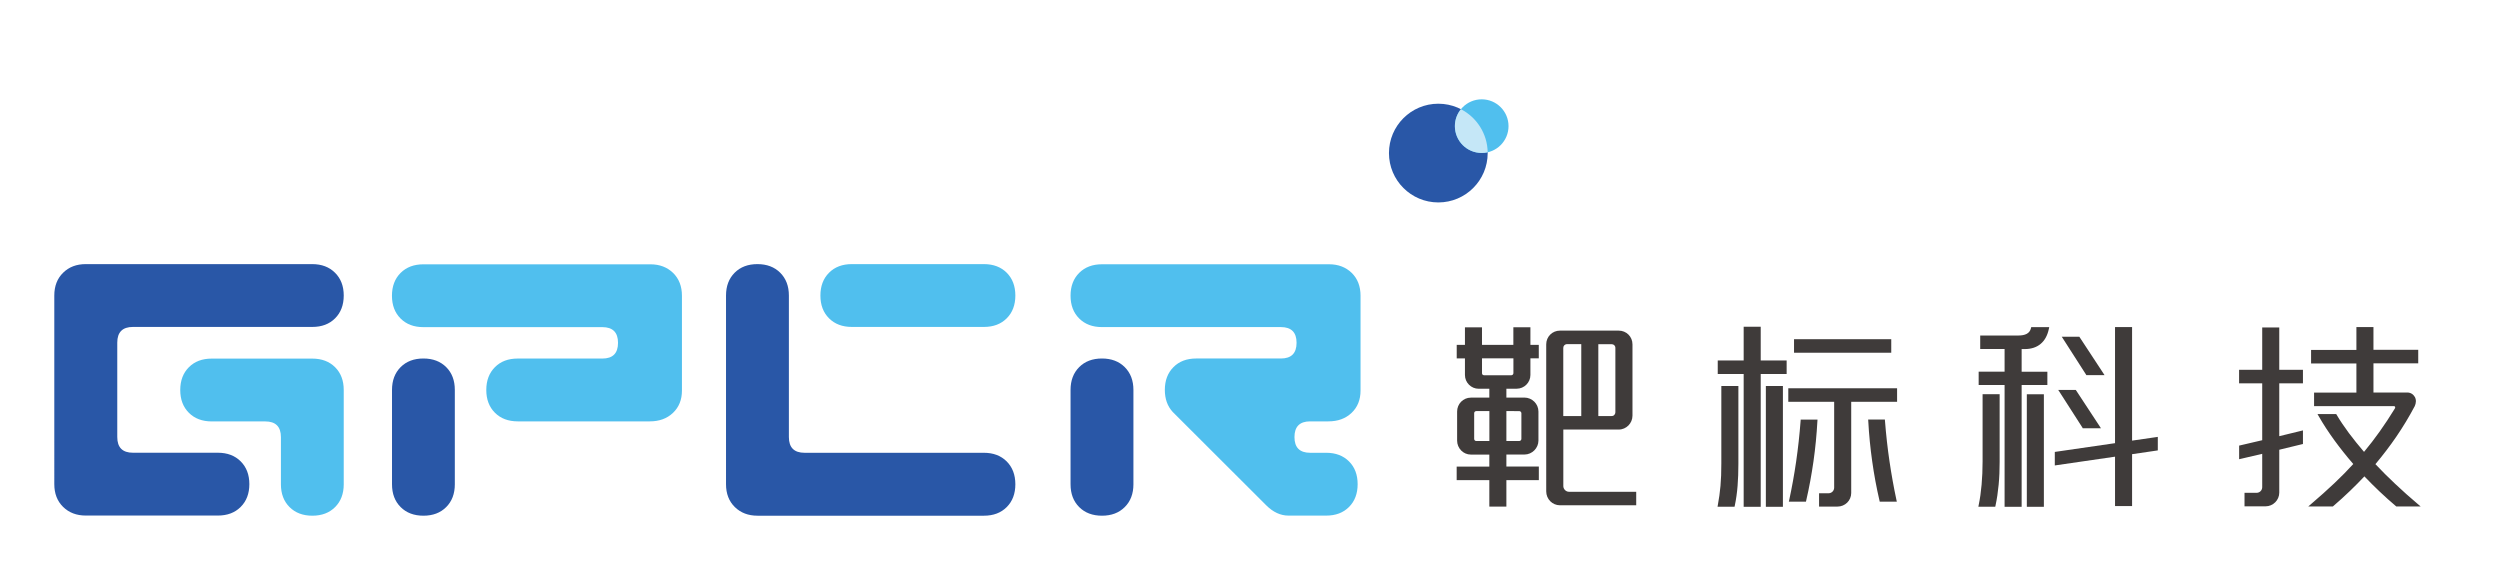
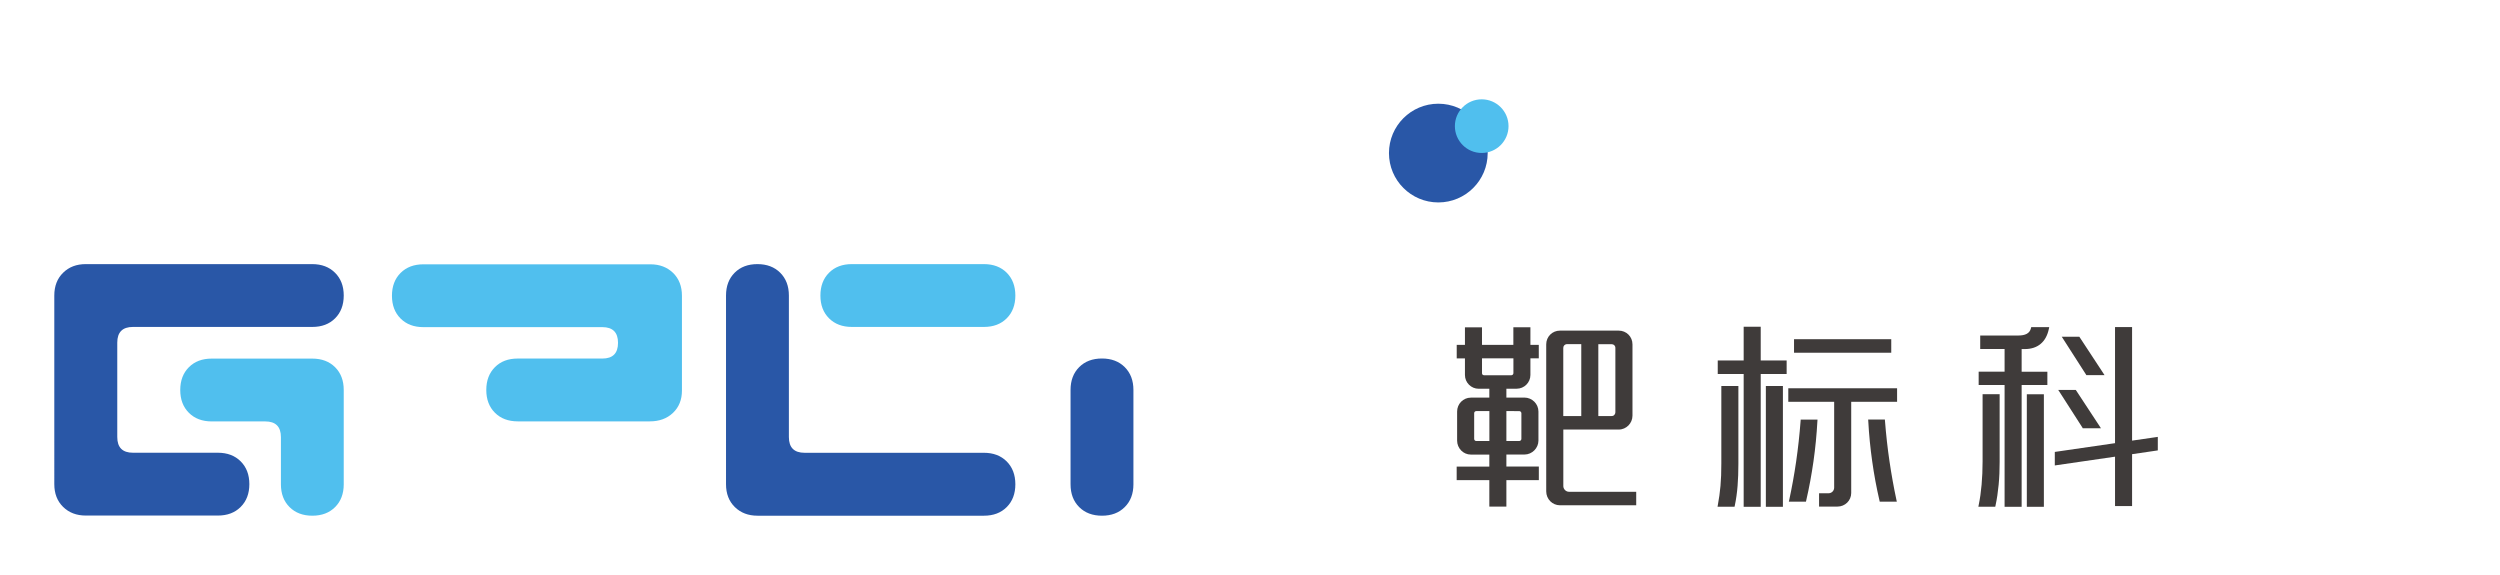
<svg xmlns="http://www.w3.org/2000/svg" version="1.0" id="图层_1" x="0px" y="0px" viewBox="0 0 501.4 115.4" style="enable-background:new 0 0 501.4 115.4;" xml:space="preserve">
  <style type="text/css">
	.st0{fill:#2957A7;}
	.st1{fill:#50BFEE;}
	.st2{fill:#3F3B3A;}
	.st3{fill:#C5E7F7;}
</style>
  <path class="st0" d="M68.94,59.27c0,1.89-0.58,3.42-1.73,4.57c-1.16,1.16-2.68,1.73-4.57,1.73H26.67c-2.1,0-3.15,1.05-3.15,3.15  v18.93c0,2.1,1.05,3.15,3.15,3.15h17.03c1.89,0,3.42,0.58,4.57,1.73c1.16,1.16,1.74,2.68,1.74,4.57c0,1.89-0.58,3.42-1.74,4.57  c-1.16,1.16-2.68,1.73-4.57,1.73h-26.5c-1.85,0-3.36-0.58-4.54-1.73c-1.18-1.16-1.77-2.68-1.77-4.57V59.27  c0-1.89,0.59-3.42,1.77-4.57c1.18-1.16,2.69-1.73,4.54-1.73h45.42c1.89,0,3.42,0.58,4.57,1.73C68.36,55.86,68.94,57.38,68.94,59.27" />
  <path class="st1" d="M68.94,97.13c0,1.89-0.58,3.42-1.73,4.57c-1.16,1.16-2.68,1.73-4.57,1.73c-1.89,0-3.42-0.58-4.57-1.73  c-1.16-1.16-1.73-2.68-1.73-4.57v-9.46c0-2.1-1.05-3.15-3.15-3.15H42.45c-1.89,0-3.42-0.58-4.57-1.73  c-1.16-1.16-1.73-2.68-1.73-4.57c0-1.89,0.58-3.42,1.73-4.57c1.16-1.16,2.68-1.73,4.57-1.73h20.19c1.89,0,3.42,0.58,4.57,1.73  c1.16,1.16,1.73,2.68,1.73,4.57V97.13z" />
-   <path class="st0" d="M91.22,97.13c0,1.89-0.58,3.42-1.73,4.57c-1.16,1.16-2.68,1.73-4.57,1.73c-1.89,0-3.42-0.58-4.57-1.73  c-1.16-1.16-1.73-2.68-1.73-4.57V78.2c0-1.89,0.58-3.42,1.73-4.57c1.16-1.16,2.68-1.73,4.57-1.73c1.89,0,3.42,0.58,4.57,1.73  c1.16,1.16,1.73,2.68,1.73,4.57V97.13z" />
  <path class="st1" d="M136.77,78.33c0,1.85-0.6,3.34-1.8,4.48c-1.2,1.14-2.74,1.7-4.64,1.7h-26.5c-1.89,0-3.42-0.58-4.57-1.73  c-1.16-1.16-1.73-2.68-1.73-4.57c0-1.89,0.58-3.42,1.73-4.57c1.15-1.16,2.67-1.73,4.56-1.73h16.99c2.09,0,3.14-1.05,3.14-3.15  c0-2.1-1.05-3.15-3.15-3.15H84.9c-1.89,0-3.41-0.58-4.56-1.73c-1.16-1.16-1.73-2.68-1.73-4.57c0-1.89,0.58-3.42,1.73-4.57  c1.17-1.16,2.69-1.73,4.58-1.73h45.53c1.85,0,3.36,0.58,4.55,1.73c1.18,1.16,1.77,2.68,1.77,4.57V78.33z" />
  <path class="st0" d="M227.32,97.13c0,1.89-0.58,3.42-1.74,4.57c-1.16,1.16-2.68,1.73-4.57,1.73c-1.89,0-3.42-0.58-4.57-1.73  c-1.16-1.16-1.73-2.68-1.73-4.57V78.2c0-1.89,0.58-3.42,1.73-4.57c1.16-1.16,2.68-1.73,4.57-1.73c1.89,0,3.42,0.58,4.57,1.73  c1.16,1.16,1.74,2.68,1.74,4.57V97.13z" />
-   <path class="st1" d="M272.87,78.33c0,1.85-0.6,3.34-1.8,4.48c-1.2,1.14-2.74,1.7-4.64,1.7h-3.66c-2.1,0-3.15,1.05-3.15,3.15  c0,2.1,1.05,3.15,3.15,3.15h3.22c1.89,0,3.42,0.58,4.57,1.73c1.16,1.16,1.73,2.68,1.73,4.57c0,1.89-0.58,3.42-1.73,4.57  c-1.16,1.16-2.68,1.73-4.57,1.73h-7.57c-1.6,0-3.09-0.69-4.48-2.08L235.2,82.62c-1.05-1.14-1.58-2.61-1.58-4.42  c0-1.89,0.58-3.42,1.73-4.57c1.15-1.16,2.67-1.73,4.56-1.73h16.99c2.09,0,3.14-1.05,3.14-3.15c0-2.1-1.05-3.15-3.15-3.15H221  c-1.89,0-3.41-0.58-4.56-1.73c-1.16-1.16-1.73-2.68-1.73-4.57c0-1.89,0.58-3.42,1.73-4.57c1.17-1.16,2.69-1.73,4.58-1.73h45.53  c1.85,0,3.36,0.58,4.55,1.73c1.18,1.16,1.77,2.68,1.77,4.57V78.33z" />
  <path class="st0" d="M203.64,97.13c0,1.89-0.58,3.42-1.73,4.57c-1.16,1.16-2.68,1.73-4.57,1.73h-45.42c-1.85,0-3.36-0.58-4.54-1.73  c-1.18-1.16-1.77-2.68-1.77-4.57V59.27c0-1.89,0.58-3.42,1.73-4.57c1.16-1.16,2.68-1.73,4.57-1.73c1.89,0,3.42,0.58,4.57,1.73  c1.16,1.16,1.74,2.68,1.74,4.57v28.39c0,2.1,1.05,3.15,3.15,3.15h35.96c1.89,0,3.42,0.58,4.57,1.73  C203.06,93.71,203.64,95.23,203.64,97.13" />
  <path class="st1" d="M203.64,59.27c0,1.89-0.58,3.42-1.73,4.57c-1.16,1.16-2.68,1.73-4.57,1.73h-26.5c-1.89,0-3.42-0.58-4.57-1.73  c-1.16-1.16-1.73-2.68-1.73-4.57c0-1.89,0.58-3.42,1.73-4.57c1.16-1.16,2.68-1.73,4.57-1.73h26.5c1.89,0,3.42,0.58,4.57,1.73  C203.06,55.86,203.64,57.38,203.64,59.27" />
  <path class="st2" d="M302.12,82.45v6h2.59c0.11,0,0.21-0.05,0.29-0.13c0.08-0.08,0.13-0.18,0.13-0.29v-5.16  c0-0.11-0.05-0.21-0.13-0.29l0,0c-0.08-0.08-0.18-0.13-0.29-0.13H302.12z M295.78,82.57c-0.08,0.08-0.12,0.19-0.12,0.3v5.16  c0,0.11,0.05,0.22,0.12,0.3c0.07,0.07,0.18,0.12,0.3,0.12h2.63v-6h-2.63C295.96,82.45,295.85,82.5,295.78,82.57L295.78,82.57z   M297.34,75.14L297.34,75.14c0.07,0.07,0.18,0.12,0.31,0.12h5.46c0.11,0,0.22-0.05,0.3-0.13h0c0.07-0.07,0.12-0.18,0.12-0.3v-2.96  h-6.3v2.96C297.22,74.96,297.27,75.06,297.34,75.14z M320.56,69.02v14.42h2.67c0.22,0,0.41-0.08,0.54-0.22  c0.13-0.14,0.21-0.34,0.21-0.58V69.78c0-0.22-0.08-0.41-0.21-0.54v0c-0.13-0.13-0.32-0.21-0.54-0.21H320.56z M313.74,69.24  c-0.13,0.13-0.21,0.32-0.21,0.54v13.66h3.61V69.02h-2.85C314.07,69.02,313.88,69.1,313.74,69.24L313.74,69.24z M297.22,69.16h6.3  v-3.23v-0.29h0.29h2.84h0.29v0.29v3.23h1.39h0.29v0.29v2.13v0.29h-0.29h-1.39v3.34c0,0.75-0.31,1.44-0.81,1.94  c-0.5,0.5-1.19,0.81-1.94,0.81h-2.07v1.78h3.64c0.75,0,1.46,0.32,1.97,0.83l0,0c0.5,0.5,0.82,1.2,0.82,1.97v5.83  c0,0.75-0.32,1.45-0.83,1.96v0c-0.51,0.51-1.21,0.83-1.96,0.83h-3.64v2.41h6.22h0.29v0.29V96v0.29h-0.29h-6.22v5.02v0.29h-0.29  h-2.84h-0.29v-0.29v-5.02h-6.26h-0.29V96v-2.13v-0.29h0.29h6.26v-2.41h-3.71c-0.76,0-1.45-0.32-1.94-0.82  c-0.5-0.51-0.81-1.22-0.81-1.97v-5.83c0-0.77,0.3-1.47,0.8-1.98c0.5-0.5,1.18-0.82,1.95-0.82h3.71v-1.78h-2.14  c-0.75,0-1.44-0.31-1.94-0.81c-0.5-0.5-0.81-1.19-0.81-1.94v-3.34h-1.36h-0.29v-0.29v-2.13v-0.29h0.29h1.36v-3.23v-0.29h0.29h2.84  h0.29v0.29V69.16z M310.91,100.52c-0.5-0.51-0.8-1.21-0.8-1.98V69.07c0-0.77,0.3-1.46,0.8-1.96c0.5-0.5,1.19-0.8,1.96-0.8h11.78  c0.77,0,1.46,0.3,1.96,0.8c0.5,0.5,0.8,1.19,0.8,1.96v14.29c0,0.76-0.31,1.46-0.81,1.97c-0.5,0.5-1.18,0.82-1.94,0.82h-11.12v11.34  c0,0.3,0.13,0.59,0.34,0.8c0.2,0.2,0.48,0.34,0.79,0.34h13.2h0.29v0.29v2.13v0.29h-0.29h-15  C312.1,101.34,311.41,101.02,310.91,100.52z" />
  <path class="st2" d="M379.31,68.32v2.13v0.29h-0.29H360.1h-0.29v-0.29v-2.13v-0.29h0.29h18.92h0.29V68.32z M378.96,92.54  c0.39,2.64,0.85,5.21,1.39,7.73l0.08,0.35h-0.36h-2.84H377l-0.05-0.22c-0.6-2.58-1.09-5.21-1.46-7.87  c-0.38-2.66-0.64-5.35-0.79-8.08l-0.02-0.31h0.31h2.77h0.27l0.02,0.27C378.27,87.2,378.57,89.91,378.96,92.54z M363.71,92.53  c-0.38,2.66-0.86,5.28-1.46,7.87l-0.05,0.22h-0.23h-2.84h-0.36l0.08-0.35c0.54-2.52,1.01-5.1,1.39-7.73  c0.38-2.64,0.68-5.34,0.89-8.12l0.02-0.27h0.27h2.8h0.3l-0.02,0.31C364.35,87.18,364.09,89.87,363.71,92.53z M357.58,77.71v23.64  v0.29h-0.29h-2.84h-0.29v-0.29V77.71v-0.29h0.29h2.84h0.29V77.71z M348.49,97.45c-0.11,1.37-0.29,2.67-0.56,3.95l-0.05,0.23h-0.23  h-2.84h-0.34l0.06-0.34c0.24-1.33,0.42-2.53,0.53-3.84c0.12-1.31,0.17-2.73,0.17-4.52V77.71v-0.29h0.29h2.84h0.29v0.29v15.3  C348.65,94.62,348.6,96.08,348.49,97.45z M368.52,101.6h-3.4h-0.29v-0.29v-2.09v-0.29h0.29h1.61c0.31,0,0.6-0.13,0.8-0.33l0,0  c0.2-0.2,0.33-0.49,0.33-0.8V80.58h-8.91h-0.29v-0.29v-2.13v-0.29h0.29h21.24h0.29v0.29v2.13v0.29h-0.29h-8.91v18.3  c0,0.75-0.31,1.44-0.81,1.93C369.97,101.3,369.28,101.6,368.52,101.6z M353.13,75.01v26.34v0.29h-0.29H350h-0.29v-0.29V75.01h-4.91  h-0.29v-0.29v-2.13V72.3h0.29h4.91v-6.48v-0.29H350h2.84h0.29v0.29v6.48h4.91h0.29v0.29v2.13v0.29h-0.29H353.13z" />
  <path class="st2" d="M417.65,85.76l-4.56-7.11l-0.29-0.44h0.53h2.84h0.15l0.09,0.13l4.67,7.11l0.29,0.45h-0.53h-2.96h-0.16  L417.65,85.76z M418.36,75.1l-4.56-7.11l-0.29-0.45h0.53h2.84h0.15l0.09,0.13l4.67,7.11l0.29,0.45h-0.54h-2.95h-0.16L418.36,75.1z   M400.85,97.21c-0.14,1.46-0.34,2.86-0.63,4.19l-0.05,0.23h-0.23h-2.8h-0.36l0.07-0.35c0.26-1.24,0.45-2.6,0.58-4.05  c0.13-1.46,0.2-3.03,0.2-4.68v-13.2v-0.29h0.29h2.84h0.29v0.29v13.28C401.05,94.22,400.99,95.75,400.85,97.21z M409.92,79.36v21.99  v0.29h-0.29h-2.84h-0.29v-0.29V79.36v-0.29h0.29h2.84h0.29V79.36z M427.61,91.09v10.11v0.29h-0.29h-2.84h-0.29v-0.29v-9.61  l-11.75,1.71l-0.33,0.05v-0.33v-2.13v-0.25l0.25-0.04l11.83-1.72V65.89V65.6h0.29h2.84h0.29v0.29v22.48l4.83-0.7l0.33-0.05v0.33  v2.13v0.25l-0.25,0.04L427.61,91.09z M402.05,70h-4.61h-0.29v-0.29v-2.13v-0.29h0.29h7.37c0.66,0,1.24-0.1,1.68-0.34  c0.42-0.23,0.71-0.59,0.84-1.12l0.05-0.22h0.23h3.03h0.35l-0.07,0.35c-0.28,1.32-0.83,2.33-1.65,3.01c-0.82,0.69-1.89,1.04-3.2,1.04  h-0.61v4.54h4.87h0.29v0.29v2.09v0.29h-0.29h-4.87v24.13v0.29h-0.29h-2.84h-0.29v-0.29V77.21h-4.91h-0.29v-0.29v-2.09v-0.29h0.29  h4.91V70z" />
-   <path class="st2" d="M453.71,91.02l-4.28,1l-0.35,0.08v-0.36V89.6v-0.23l0.22-0.05l4.41-1.03V76.88h-4.35h-0.29v-0.29v-2.13v-0.29  h0.29h4.35v-8.2v-0.29H454h2.84h0.29v0.29v8.2h4.46h0.29v0.29v2.13v0.29h-0.29h-4.46v10.6l4.39-1.07l0.36-0.09v0.37v2.13v0.23  l-0.22,0.05l-4.53,1.1v8.6c0,0.75-0.31,1.44-0.81,1.94l0,0c-0.5,0.5-1.19,0.81-1.94,0.81h-3.93h-0.29v-0.29v-2.13v-0.29h0.29h2.13  c0.31,0,0.6-0.13,0.8-0.33c0.2-0.2,0.33-0.49,0.33-0.8V91.02z M468.16,88.27c-1.15-1.59-2.21-3.2-3.12-4.8l-0.25-0.43h0.5h3.1h0.16  l0.08,0.14c0.7,1.19,1.54,2.42,2.46,3.67c0.93,1.24,1.95,2.51,3.04,3.78c1.11-1.33,2.14-2.68,3.13-4.07  c1.05-1.48,2.05-2.99,3.02-4.58l0.01-0.01c0.06-0.09,0.09-0.19,0.09-0.27c0-0.05-0.01-0.09-0.03-0.12v0  c-0.01-0.03-0.04-0.06-0.07-0.08l0,0c-0.05-0.03-0.12-0.05-0.21-0.05H464.4h-0.29v-0.29v-2.13v-0.29h0.29h8.2v-5.85h-8.8h-0.29  v-0.29v-2.13v-0.29h0.29h8.8v-4.27V65.6h0.29h2.84h0.29v0.29v4.27h8.69H485v0.29v2.13v0.29h-0.29h-8.69v5.85h6.74  c0.35,0,0.65,0.08,0.91,0.23c0.26,0.15,0.47,0.37,0.64,0.65l0.01,0.01c0.15,0.28,0.22,0.59,0.21,0.9c-0.01,0.32-0.09,0.65-0.24,0.97  l-0.01,0.01c-1.11,2.1-2.33,4.12-3.67,6.08c-1.29,1.89-2.69,3.72-4.2,5.52c1.26,1.34,2.58,2.65,3.92,3.91  c1.52,1.44,3.06,2.8,4.56,4.07l0.6,0.51h-0.79h-4h-0.1l-0.08-0.07c-1.07-0.9-2.16-1.88-3.25-2.91c-1.02-0.97-2.05-1.99-3.07-3.06  c-0.91,0.97-1.87,1.94-2.87,2.9c-1.07,1.03-2.2,2.06-3.38,3.07l-0.08,0.07h-0.11h-4.04h-0.78l0.59-0.51  c1.68-1.43,3.23-2.82,4.66-4.17c1.36-1.29,2.62-2.56,3.78-3.84C470.64,91.52,469.35,89.9,468.16,88.27z" />
  <path class="st0" d="M288.47,20.8c5.47,0,9.9,4.43,9.9,9.9c0,5.47-4.43,9.9-9.9,9.9c-5.47,0-9.9-4.43-9.9-9.9  C278.57,25.24,283,20.8,288.47,20.8" />
  <path class="st1" d="M297.17,19.92c2.97,0,5.38,2.41,5.38,5.38c0,2.97-2.41,5.38-5.38,5.38c-2.97,0-5.38-2.41-5.38-5.38  C291.79,22.33,294.2,19.92,297.17,19.92" />
-   <path class="st3" d="M293,21.9c3.15,1.62,5.31,4.88,5.37,8.65c-0.39,0.09-0.79,0.13-1.2,0.13c-2.97,0-5.38-2.41-5.38-5.38  C291.79,24.01,292.24,22.83,293,21.9" />
</svg>